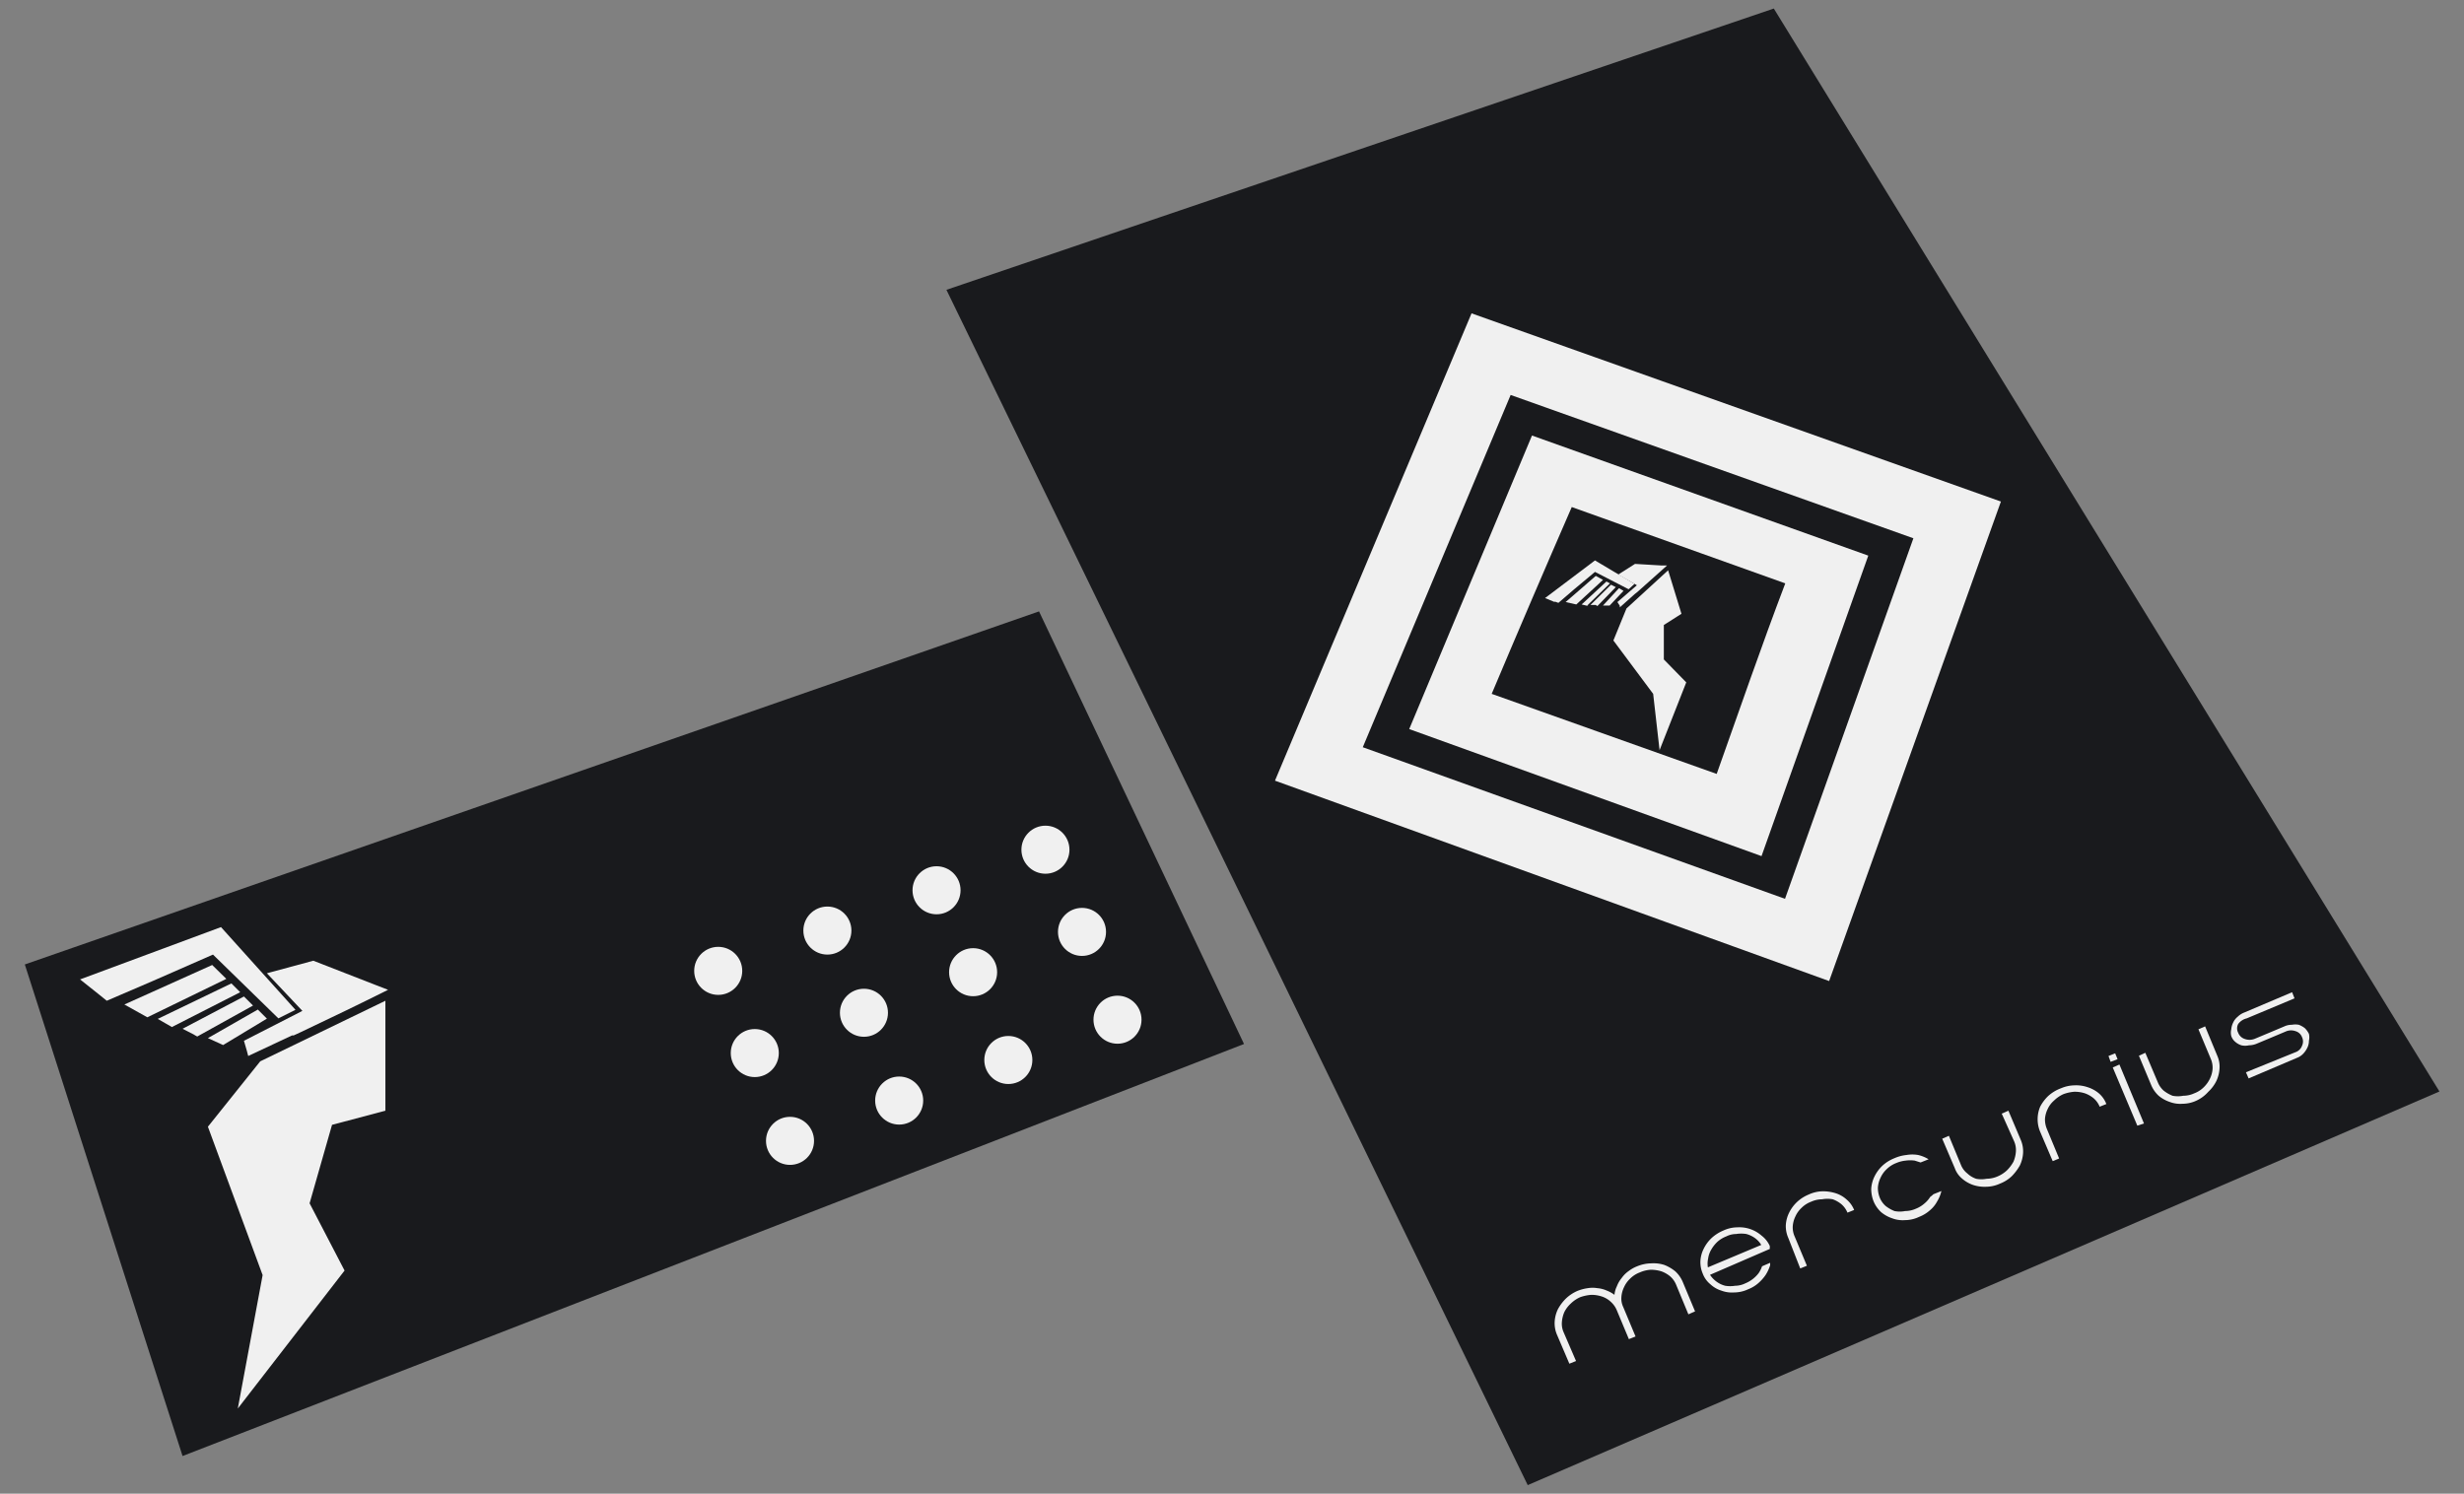
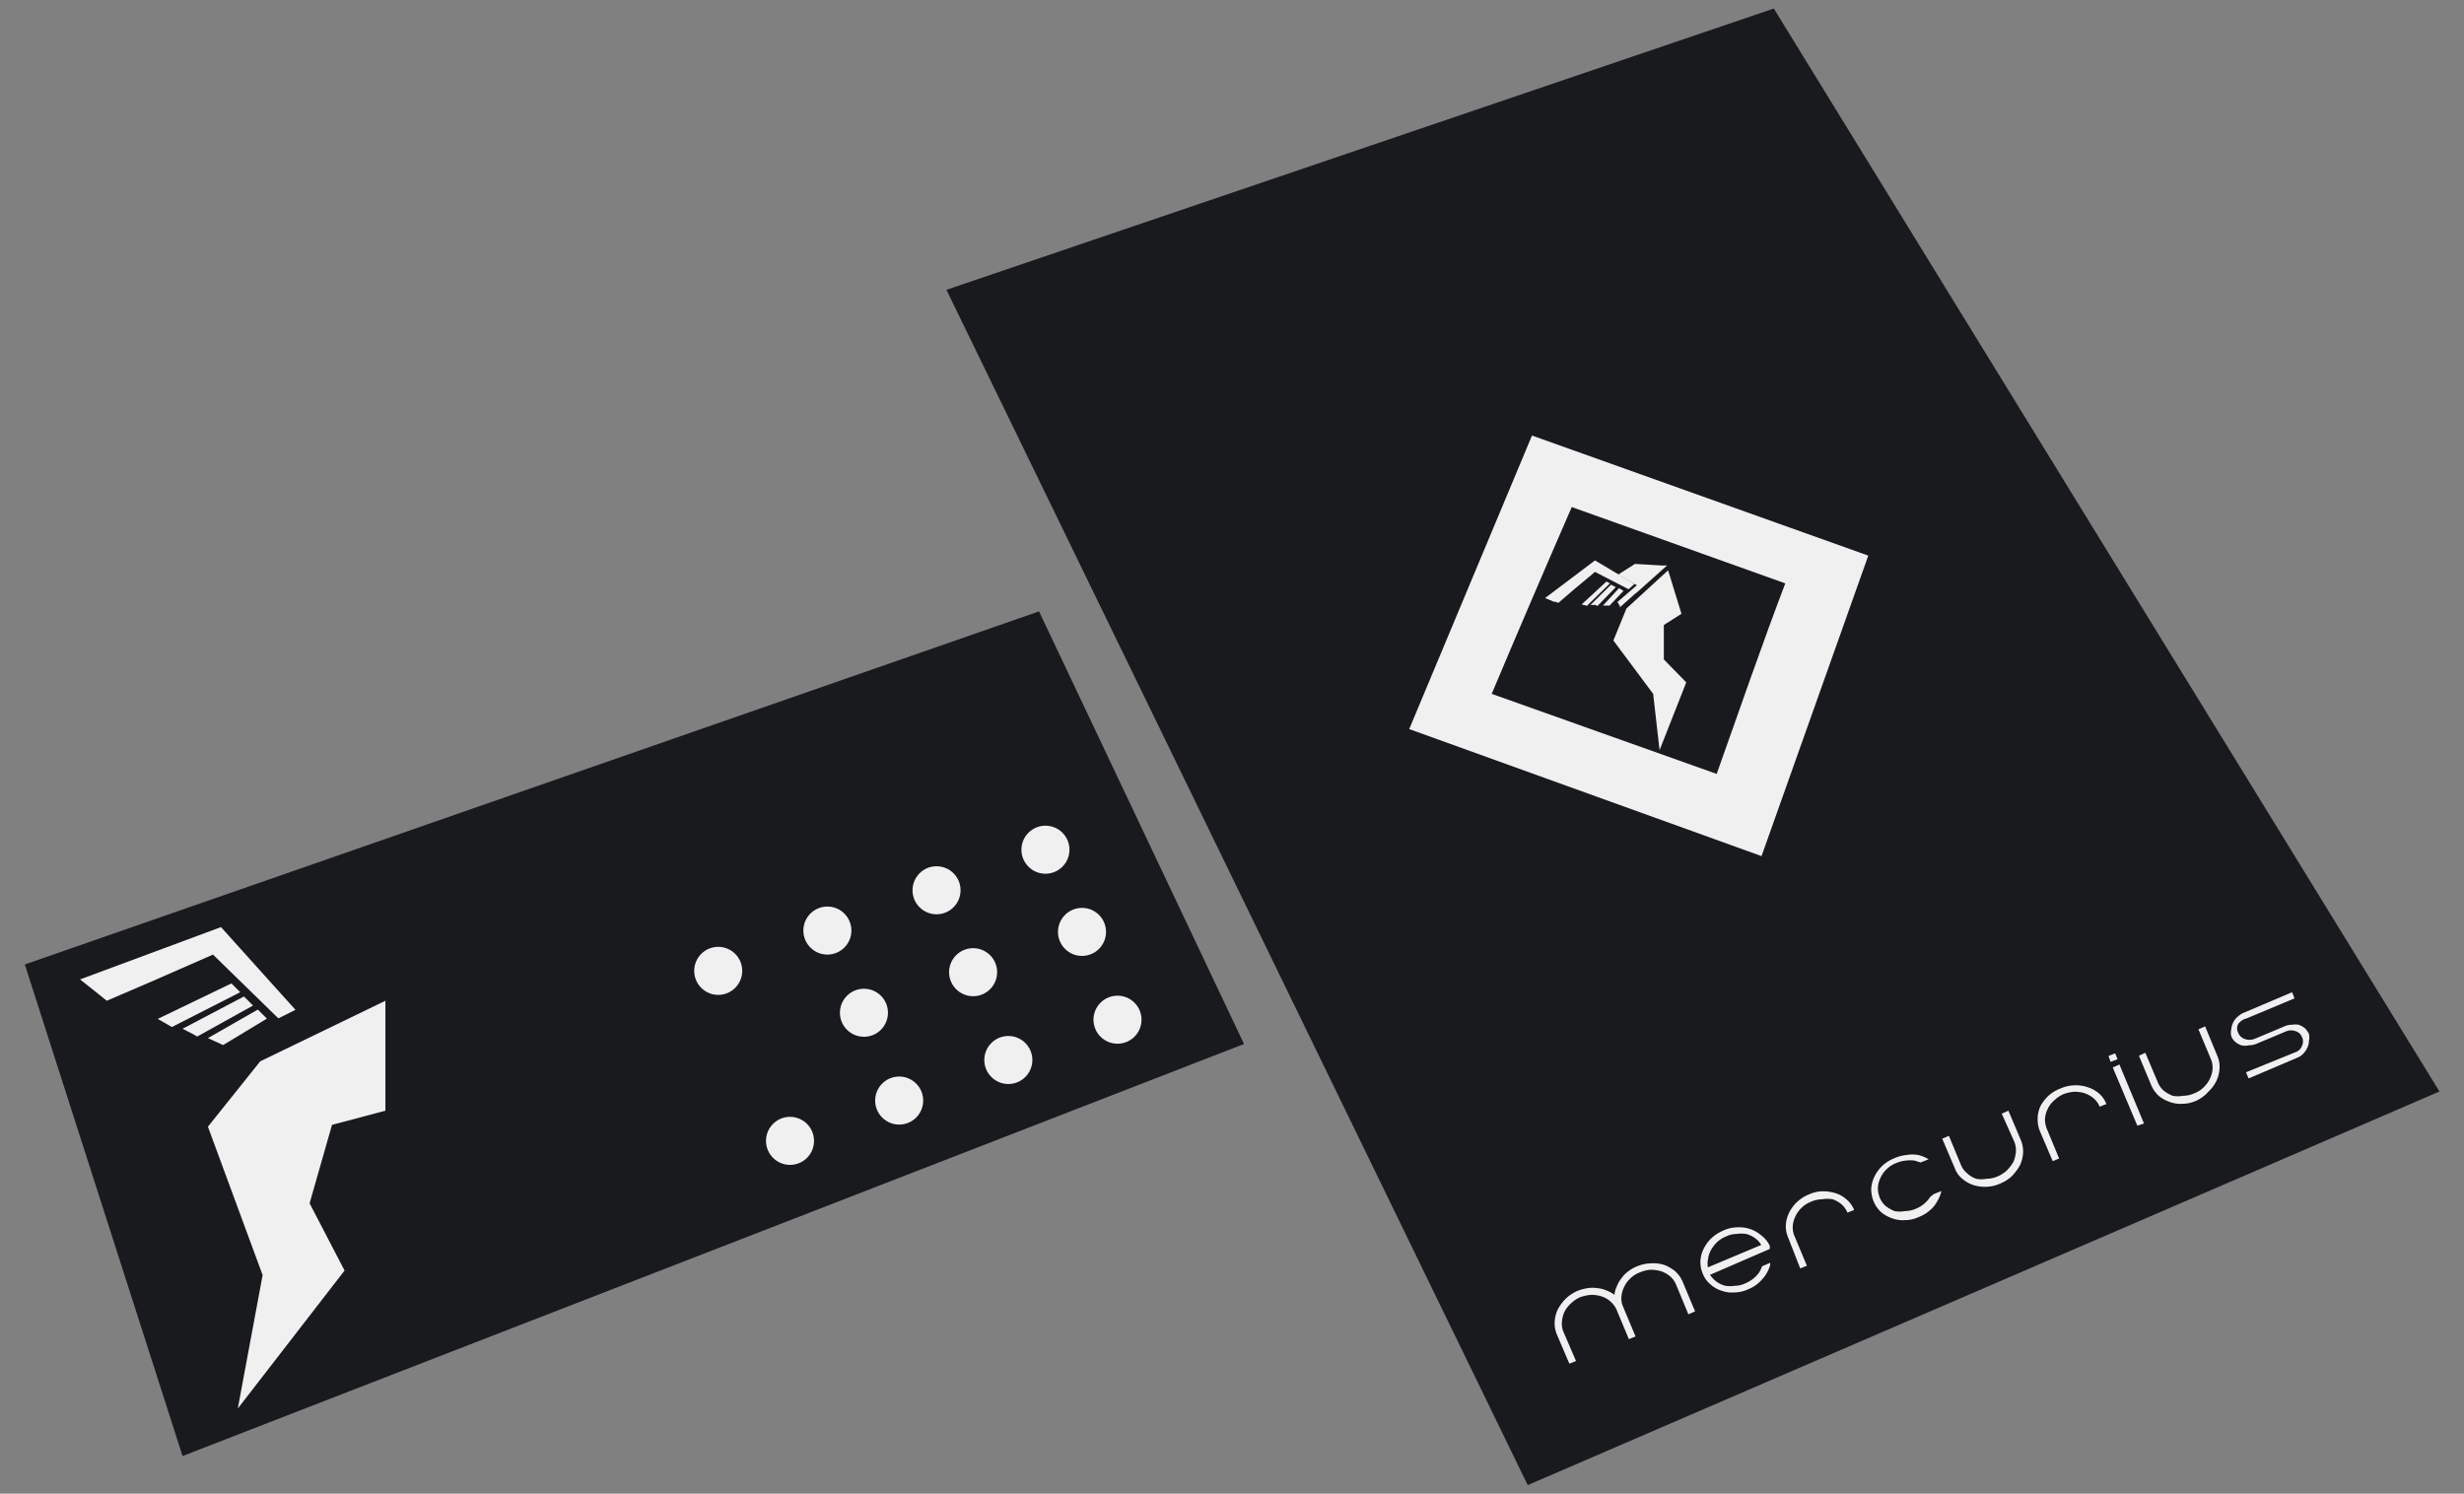
<svg xmlns="http://www.w3.org/2000/svg" id="Слой_1" data-name="Слой 1" viewBox="0 0 92.32 55.97">
  <rect x="0" y="0" width="92.32" height="55.97" fill="#808080" stroke="none" />
  <defs>
    <style>.cls-1{fill:#191a1d;}.cls-2,.cls-3{fill:#f0f0f0;}.cls-3{stroke:#f0f0f0;stroke-miterlimit:10;stroke-width:2px;}</style>
  </defs>
  <title>frrm</title>
  <path class="cls-1" d="M91.4,40.9,57.24,55.65,35.46,10.86,66.46.32Z" />
  <path class="cls-1" d="M67.59,35.1,51.77,29.38q2.77-6.6,5.53-13.2l15.1,5.38Z" />
  <path class="cls-1" d="M46.61,39.12,6.84,54.56.93,36.14l38-13.23Z" />
  <circle class="cls-2" cx="26.91" cy="36.38" r="0.9" />
  <circle class="cls-2" cx="31" cy="34.87" r="0.9" />
  <circle class="cls-2" cx="35.09" cy="33.36" r="0.9" />
  <circle class="cls-2" cx="39.17" cy="31.84" r="0.9" />
-   <circle class="cls-2" cx="28.28" cy="39.46" r="0.9" />
  <circle class="cls-2" cx="32.37" cy="37.95" r="0.9" />
  <circle class="cls-2" cx="36.46" cy="36.43" r="0.9" />
  <circle class="cls-2" cx="40.54" cy="34.92" r="0.9" />
  <circle class="cls-2" cx="29.6" cy="42.75" r="0.9" />
  <circle class="cls-2" cx="33.69" cy="41.24" r="0.9" />
  <circle class="cls-2" cx="37.78" cy="39.72" r="0.9" />
  <circle class="cls-2" cx="41.87" cy="38.21" r="0.9" />
-   <polygon class="cls-2" points="4.66 37.64 5.52 38.12 8.48 36.68 7.95 36.16 4.66 37.64" />
  <path class="cls-2" d="M6.45,38.48h0L9,37.18l-.07-.07h0l-.26-.26L5.91,38.18l.54.31Z" />
  <path class="cls-2" d="M7.79,42.22l2.05,5.56-.93,5,4-5.17L11.6,45.09l.84-2.94,2-.53V37.5L9.75,39.77Z" />
-   <path class="cls-2" d="M9.14,39l.11.38h0l.05.19,1.64-.77.06,0,.24-.11c1.12-.53,2.22-1.06,3.3-1.6l-.44-.17h0L11.74,36,10,36.47l1.33,1.41Z" />
  <path class="cls-2" d="M7.3,38.79l.09.05h0l2.09-1.16-.34-.34-2.3,1.21.43.22h0Z" />
  <path class="cls-2" d="M10,38.17l-.34-.34L7.79,38.9l.57.26Z" />
  <path class="cls-2" d="M3.74,37.29,4,37.5l1.7-.73,2.28-1,2.45,2.39.64-.32-2.79-3.1L3,36.7l.74.59Z" />
-   <path class="cls-3" d="M67.93,35.48,49.1,28.67Q52.4,20.81,55.69,13l18,6.4Z" />
  <path class="cls-1" d="M66.88,33.68,51.06,28l5.54-13.2,15.09,5.37Q69.29,26.91,66.88,33.68Z" />
  <path class="cls-2" d="M66,32.08,52.8,27.32l4.6-11L70,20.82Q68,26.45,66,32.08Z" />
  <path class="cls-1" d="M64.32,29,55.89,26q1.48-3.51,3-7l8,2.86C66,24.2,65.17,26.61,64.32,29Z" />
-   <polygon class="cls-2" points="58.66 22.56 59.06 22.65 60.06 21.73 59.79 21.58 58.66 22.56" />
  <path class="cls-2" d="M59.47,22.69h0l.85-.83,0,0h0l-.13-.07-.93.86.25.06Z" />
  <path class="cls-2" d="M60.45,24l1.49,2,.24,2.11,1-2.54-.84-.86V23.42L63,23l-.5-1.63L60.94,22.8Z" />
  <path class="cls-2" d="M60.6,22.56l.09.14h0l0,.06.56-.5,0,0,.09-.07,1.12-1h-.2l-1-.06-.63.4.7.4Z" />
  <path class="cls-2" d="M59.85,22.71h0l.69-.71-.18-.09-.77.76.2,0h0Z" />
  <path class="cls-2" d="M60.83,22.14l-.17-.1-.6.65.25,0Z" />
  <path class="cls-2" d="M58.25,22.54l.14.05.58-.5.79-.66,1.26.65.22-.2L59.76,21l-1.87,1.41.36.15Z" />
  <path class="cls-2" d="M61.34,47.45a1.44,1.44,0,0,1,.53-.11,1.32,1.32,0,0,1,.49.06,1.52,1.52,0,0,1,.41.24,1.15,1.15,0,0,1,.28.4l.46,1.1-.25.11-.46-1.11a.84.84,0,0,0-.22-.31,1.09,1.09,0,0,0-.33-.19,1.34,1.34,0,0,0-.4-.06,1.17,1.17,0,0,0-.41.1,1,1,0,0,0-.36.23,1,1,0,0,0-.23.32,1,1,0,0,0-.1.37.74.74,0,0,0,.07.38l.46,1.1-.25.1-.46-1.1a.87.87,0,0,0-.23-.31.89.89,0,0,0-.33-.19,1.23,1.23,0,0,0-.39-.06,1.58,1.58,0,0,0-.42.09,1.21,1.21,0,0,0-.35.24,1.08,1.08,0,0,0-.24.32,1.18,1.18,0,0,0-.09.37.78.78,0,0,0,.06.37L59.05,51l-.25.1L58.33,50a1.1,1.1,0,0,1-.08-.48,1.25,1.25,0,0,1,.12-.46,1.68,1.68,0,0,1,.3-.4,1.46,1.46,0,0,1,.44-.29,1.64,1.64,0,0,1,.38-.1,1.09,1.09,0,0,1,.36,0,1.06,1.06,0,0,1,.35.09,1.18,1.18,0,0,1,.29.16.9.9,0,0,1,.09-.32,1.09,1.09,0,0,1,.18-.31,1.07,1.07,0,0,1,.26-.26A1.32,1.32,0,0,1,61.34,47.45Z" />
  <path class="cls-2" d="M66.31,46.8l0-.11A1,1,0,0,0,66,46.3a1.26,1.26,0,0,0-.9-.31,1.28,1.28,0,0,0-.53.12,1.51,1.51,0,0,0-.45.29,1.41,1.41,0,0,0-.29.4,1.16,1.16,0,0,0-.12.46,1.09,1.09,0,0,0,.09.47.93.93,0,0,0,.28.39,1.06,1.06,0,0,0,.41.24,1.12,1.12,0,0,0,.49.07,1.23,1.23,0,0,0,.52-.12,1.25,1.25,0,0,0,.37-.22,1.64,1.64,0,0,0,.28-.31,1.49,1.49,0,0,0,.17-.36.3.3,0,0,0,0-.1l-.3.13a1.05,1.05,0,0,1-.13.26,1.21,1.21,0,0,1-.5.38.88.88,0,0,1-.38.09,1.14,1.14,0,0,1-.37,0,.94.94,0,0,1-.32-.15,1,1,0,0,1-.25-.26ZM64,47.16a.87.87,0,0,1,.12-.34,1.22,1.22,0,0,1,.23-.29,1.08,1.08,0,0,1,.33-.2.84.84,0,0,1,.37-.09,1.2,1.2,0,0,1,.38,0,1,1,0,0,1,.32.15.85.85,0,0,1,.24.26l-2,.84A.87.87,0,0,1,64,47.16Z" />
  <path class="cls-2" d="M67.77,44.76a1.31,1.31,0,0,1,.51-.12,1.57,1.57,0,0,1,.49.07,1.1,1.1,0,0,1,.42.24,1,1,0,0,1,.28.39l-.25.1a.84.84,0,0,0-.22-.31,1.09,1.09,0,0,0-.33-.19,1.07,1.07,0,0,0-.4,0,1,1,0,0,0-.41.09,1,1,0,0,0-.36.23,1,1,0,0,0-.23.32,1,1,0,0,0-.1.37.83.83,0,0,0,.07.38l.46,1.1-.25.1L67,46.38a1.09,1.09,0,0,1-.09-.47,1.21,1.21,0,0,1,.12-.46,1.41,1.41,0,0,1,.29-.4A1.44,1.44,0,0,1,67.77,44.76Z" />
  <path class="cls-2" d="M72.44,44.75l.3-.12h0a1.34,1.34,0,0,1-.16.39,1.13,1.13,0,0,1-.28.34,1.33,1.33,0,0,1-.4.24,1.23,1.23,0,0,1-.52.12,1.12,1.12,0,0,1-.49-.07,1.27,1.27,0,0,1-.41-.23,1.15,1.15,0,0,1-.28-.4,1.27,1.27,0,0,1-.09-.47,1.21,1.21,0,0,1,.12-.46,1.41,1.41,0,0,1,.29-.4,1.44,1.44,0,0,1,.46-.29,1.5,1.5,0,0,1,.45-.12,1.29,1.29,0,0,1,.44,0,1.34,1.34,0,0,1,.39.16l0,0-.3.12-.22-.07a1.27,1.27,0,0,0-.34,0,1.21,1.21,0,0,0-.35.09,1.05,1.05,0,0,0-.36.23,1,1,0,0,0-.23.32,1,1,0,0,0-.1.37,1,1,0,0,0,.07.38.84.84,0,0,0,.22.31,1.35,1.35,0,0,0,.33.19,1,1,0,0,0,.4,0,1,1,0,0,0,.41-.09,1.08,1.08,0,0,0,.31-.19,1,1,0,0,0,.22-.25A.93.93,0,0,0,72.44,44.75Z" />
  <path class="cls-2" d="M74.94,44.35a1.28,1.28,0,0,1-.53.12,1.35,1.35,0,0,1-.49-.07,1.23,1.23,0,0,1-.41-.24.91.91,0,0,1-.27-.39l-.47-1.1.25-.11.46,1.11a.76.76,0,0,0,.23.3.91.91,0,0,0,.33.2,1,1,0,0,0,.39,0,1.06,1.06,0,0,0,.42-.09,1.18,1.18,0,0,0,.35-.23,1.41,1.41,0,0,0,.24-.32,1.18,1.18,0,0,0,.09-.37.82.82,0,0,0-.06-.38L75,41.73l.25-.11.47,1.11a1.09,1.09,0,0,1,.08.47,1.26,1.26,0,0,1-.12.47,1.9,1.9,0,0,1-.3.4A1.33,1.33,0,0,1,74.94,44.35Z" />
  <path class="cls-2" d="M77.22,40.78a1.34,1.34,0,0,1,.51-.11,1.32,1.32,0,0,1,.49.07,1.22,1.22,0,0,1,.42.23,1,1,0,0,1,.28.4l-.25.1a.84.84,0,0,0-.22-.31,1.09,1.09,0,0,0-.33-.19,1.25,1.25,0,0,0-.4-.06,1.51,1.51,0,0,0-.41.09,1.21,1.21,0,0,0-.35.24.93.93,0,0,0-.24.32,1,1,0,0,0-.1.37.94.94,0,0,0,.07.37l.46,1.11-.24.1-.47-1.1a1.21,1.21,0,0,1,0-.94,1.55,1.55,0,0,1,.3-.4A1.45,1.45,0,0,1,77.22,40.78Z" />
  <path class="cls-2" d="M79.08,39.79,79,39.57l.25-.1.09.22Zm1,2.39L79.16,40l.25-.11.92,2.21Z" />
  <path class="cls-2" d="M82.3,41.24a1.23,1.23,0,0,1-.52.12,1.12,1.12,0,0,1-.49-.07,1.27,1.27,0,0,1-.41-.23,1.15,1.15,0,0,1-.28-.4l-.46-1.1.24-.11.47,1.11a.84.84,0,0,0,.22.31,1.35,1.35,0,0,0,.33.19,1.07,1.07,0,0,0,.4,0,1,1,0,0,0,.41-.09,1,1,0,0,0,.36-.23,1.12,1.12,0,0,0,.23-.32,1,1,0,0,0,.1-.37.83.83,0,0,0-.07-.38l-.46-1.1.25-.11.46,1.11a1,1,0,0,1,.08.47,1.26,1.26,0,0,1-.12.47,1.4,1.4,0,0,1-.3.4A1.33,1.33,0,0,1,82.3,41.24Z" />
  <path class="cls-2" d="M83.86,38.37a.35.35,0,0,0,0,.33.39.39,0,0,0,.24.23.53.53,0,0,0,.37,0l.55-.23.57-.24a.67.67,0,0,1,.28-.06.74.74,0,0,1,.26,0,.86.86,0,0,1,.23.13.8.8,0,0,1,.15.21.59.59,0,0,1,0,.26.58.58,0,0,1-.06.26.86.86,0,0,1-.15.22.63.63,0,0,1-.24.16l-1.81.77-.1-.23L86,39.43a.4.4,0,0,0,.25-.24.38.38,0,0,0,0-.33.37.37,0,0,0-.24-.22.5.5,0,0,0-.34,0l-.57.24-.55.23a.79.79,0,0,1-.29.06.64.64,0,0,1-.28,0,.65.65,0,0,1-.23-.13.48.48,0,0,1-.15-.22.53.53,0,0,1,0-.25.72.72,0,0,1,.07-.25.6.6,0,0,1,.17-.22.72.72,0,0,1,.25-.16l1.79-.76.09.23-1.79.75A.56.56,0,0,0,83.86,38.37Z" />
</svg>